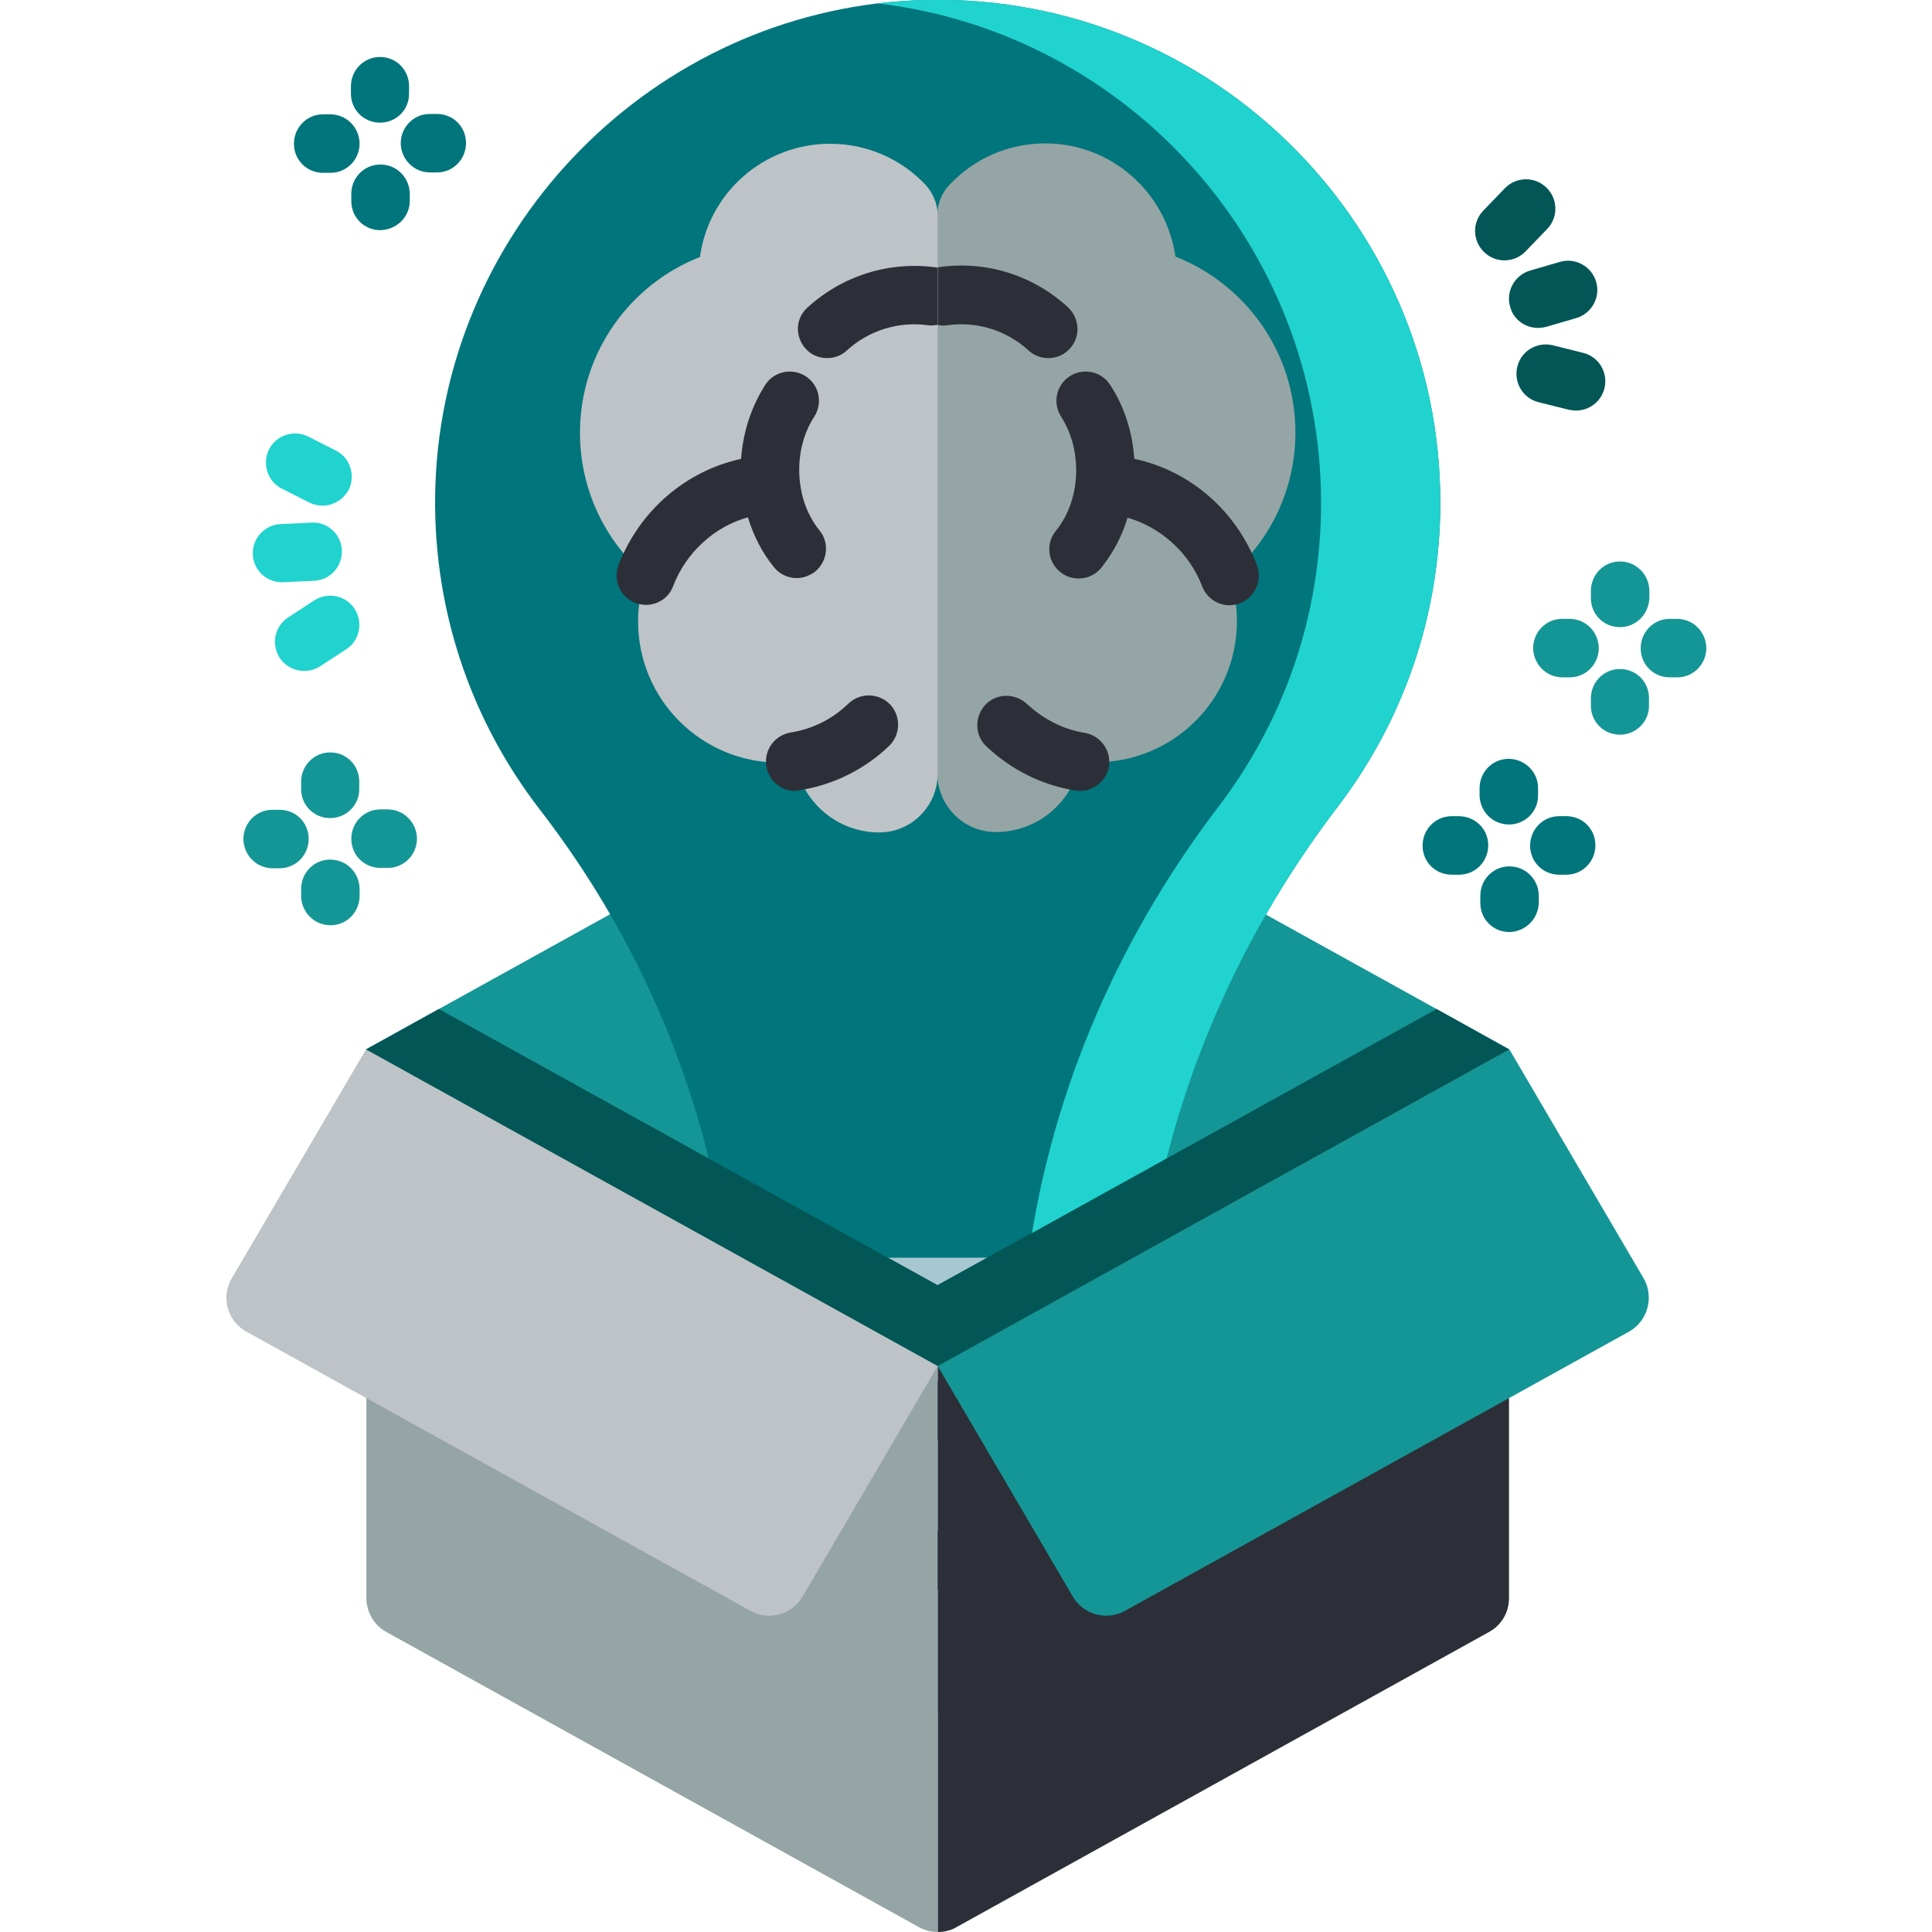
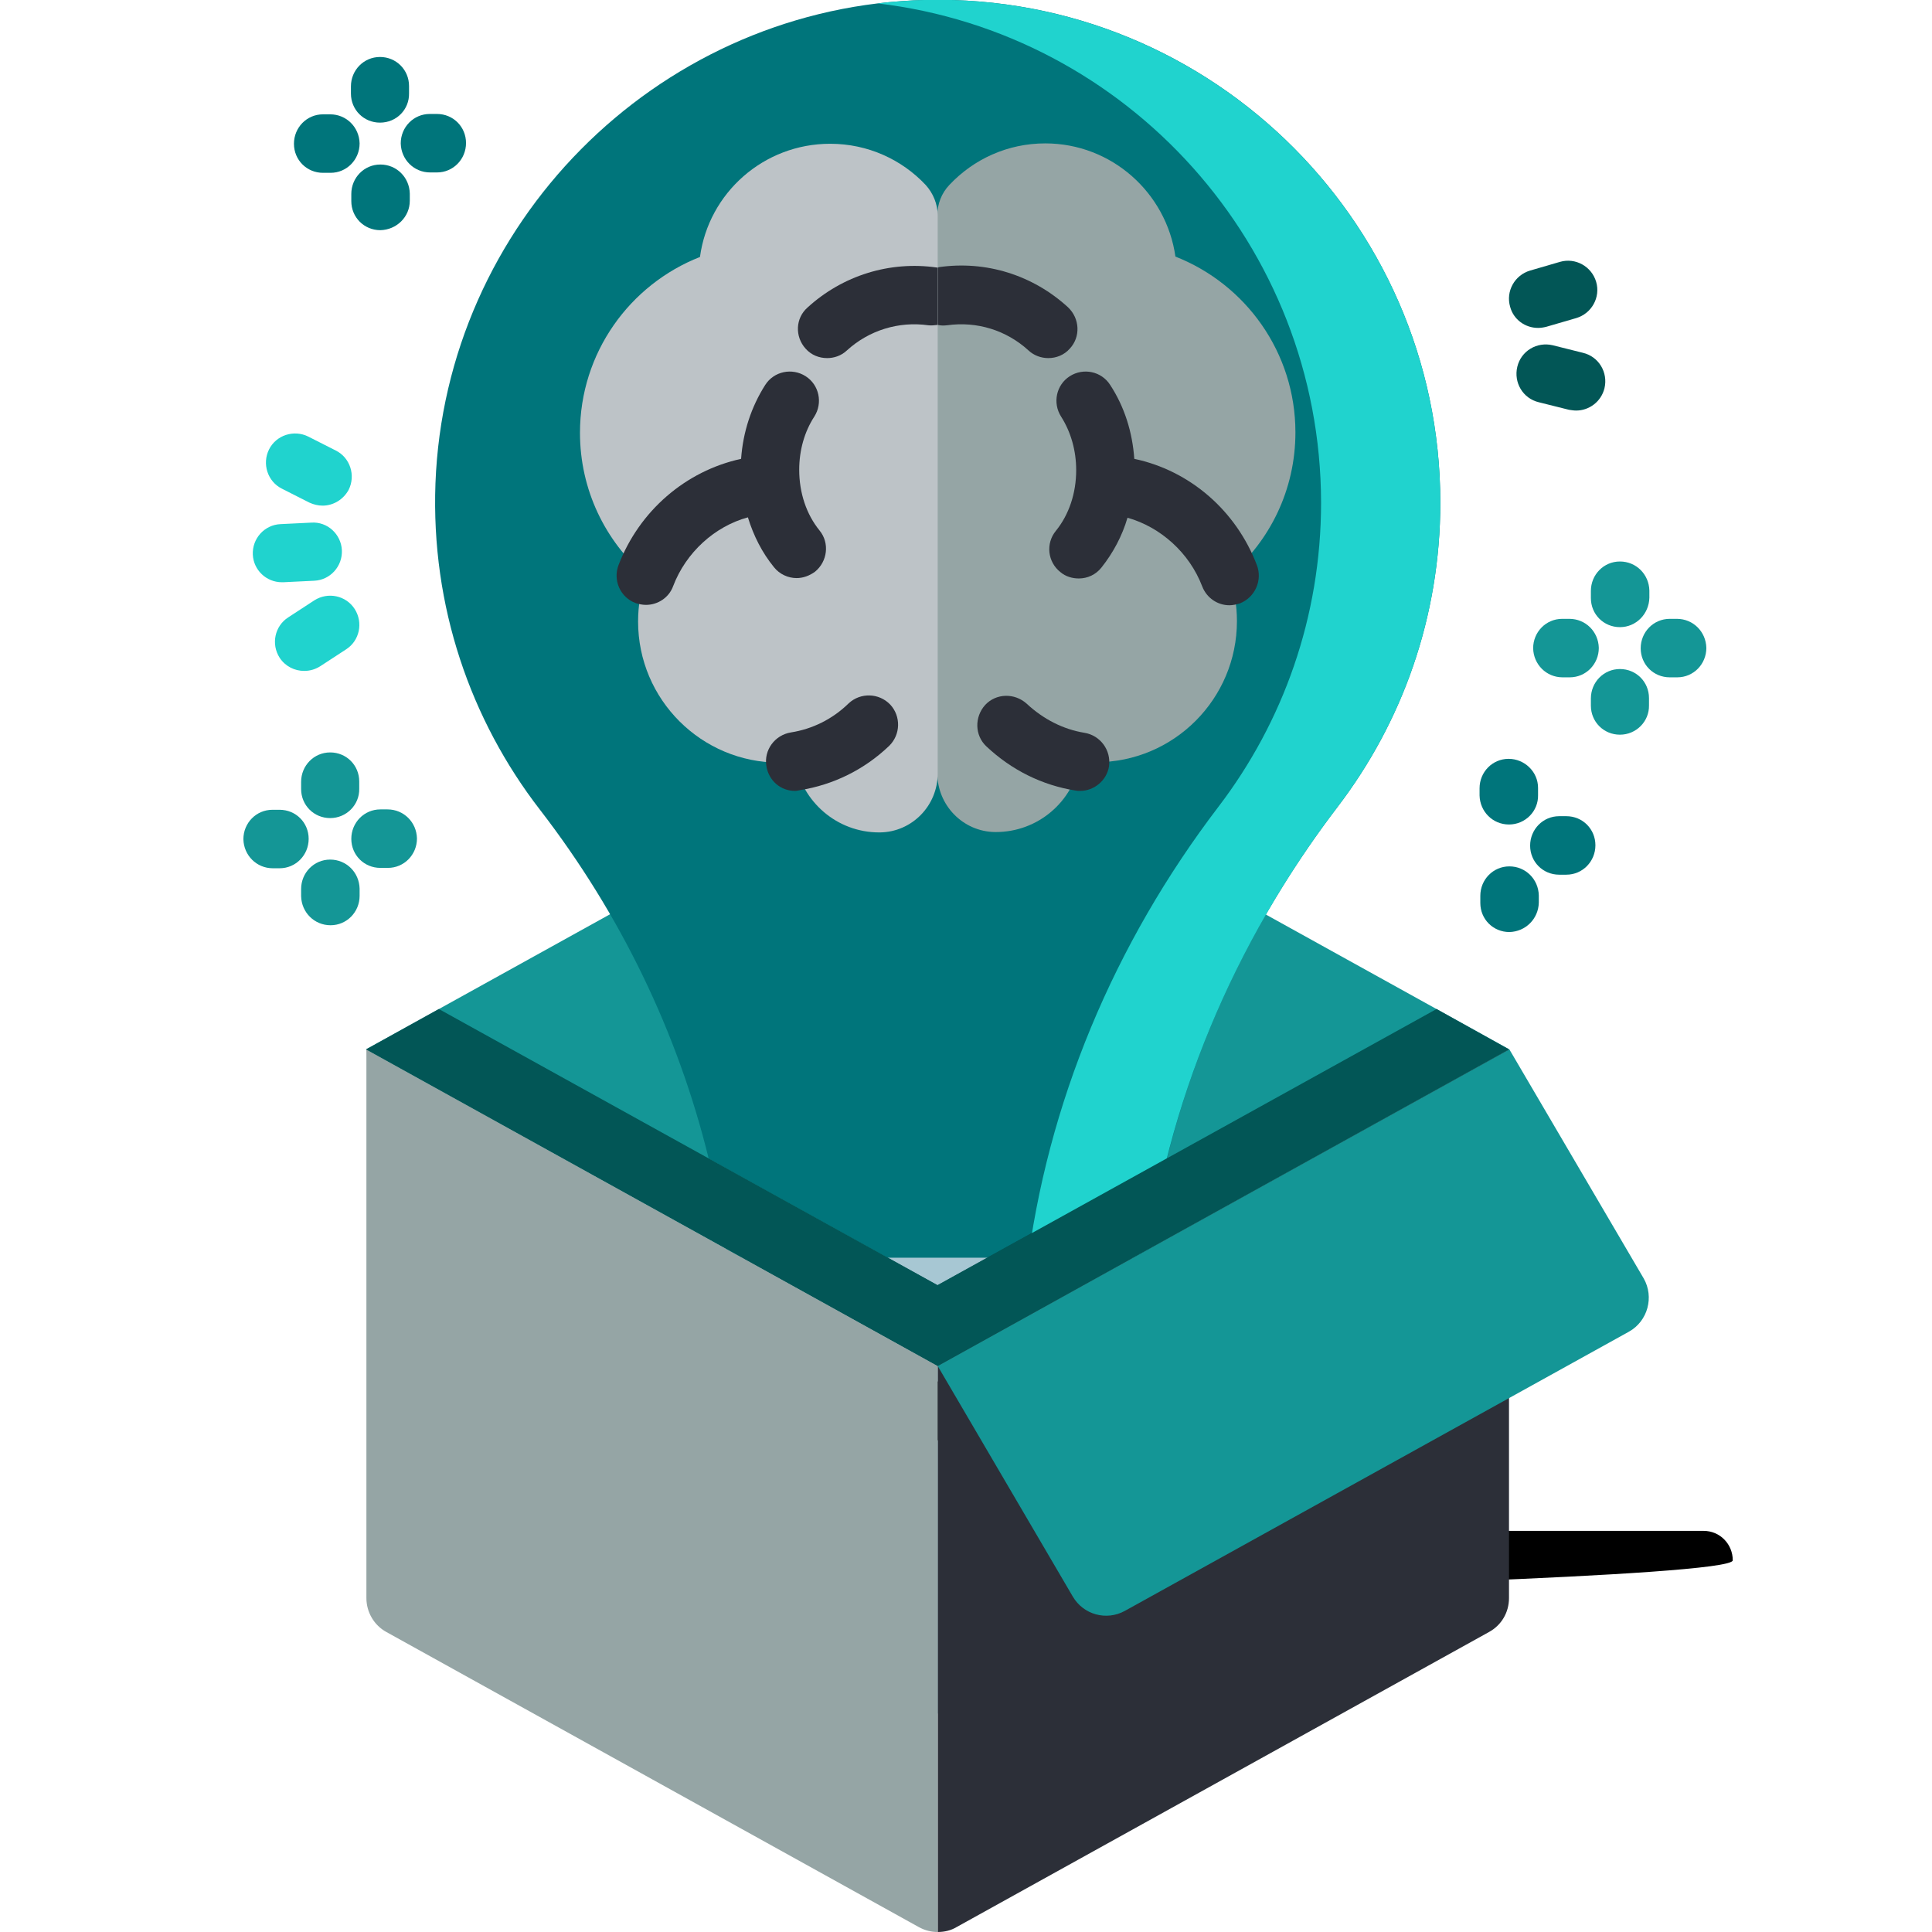
<svg xmlns="http://www.w3.org/2000/svg" id="Layer_1" x="0px" y="0px" viewBox="0 0 512 512" style="enable-background:new 0 0 512 512;" xml:space="preserve">
  <style type="text/css"> .st0{fill:#149696;} .st1{fill:#00757B;} .st2{fill:#025656;} .st3{fill:#20D3CE;} .st4{fill:#A7C7D3;} .st5{fill:#95A5A5;} .st6{fill:#2C2F38;} .st7{fill:#BDC3C7;} </style>
  <path class="st0" d="M248.5,194.2L97,278.1L248.5,362l151.5-83.9L248.5,194.2z" />
  <path class="st1" d="M381.7,133.2c0,30.3-10.1,58.2-27.2,80.6c-21.3,27.9-36.8,59.5-45.2,93.1c-2,7.9-3.6,15.9-4.8,24 c-0.3,2.1-0.6,4.2-0.9,6.3H193.3c-0.2-2.1-0.5-4.2-0.8-6.3c-1.2-8.1-2.7-16.1-4.7-23.9c-8.2-33.4-23.4-64.8-44.7-92.4 c-18.4-23.8-28.9-53.9-27.7-86.5c2.6-68.7,58-124.7,126.7-128C318.5-3.5,381.7,57.5,381.7,133.2z" />
  <path class="st2" d="M309.3,306.9c-2,7.9-3.6,15.9-4.8,24l-11.5,6.3h-38.5L309.3,306.9z" />
  <path class="st3" d="M187.7,307l54.7,30.3h-38.5l-11.4-6.3C191.2,322.9,189.7,314.9,187.7,307z" />
  <path class="st3" d="M381.7,133.2c0,30.3-10.1,58.2-27.2,80.6c-27.6,36.2-45.5,78.7-50.9,123.4H272c5.4-44.8,23.3-87.2,50.9-123.4 c17.1-22.4,27.2-50.3,27.2-80.6C350,65,298.7,8.7,232.6,0.9c3.1-0.4,6.3-0.6,9.4-0.8C318.5-3.5,381.7,57.5,381.7,133.2z" />
  <path class="st4" d="M322.8,353.1v81.2c0,10.9-8.9,19.8-19.8,19.8H194c-10.9,0-19.8-8.9-19.8-19.8v-81.2c0-10.9,8.9-19.8,19.8-19.8 h109C313.9,333.3,322.8,342.2,322.8,353.1z" />
  <path class="st2" d="M300.2,333.3L248.5,362l-51.8-28.7h38.5l13.2,7.3l13.2-7.3H300.2z" />
  <path d="M316.8,381.7H182.1c-4.3,0-7.8-3.5-7.8-7.8s3.5-7.8,7.8-7.8h134.7c4.3,0,7.7,3.5,7.7,7.8S321.1,381.7,316.8,381.7z" />
-   <path d="M316.8,421.3H182.1c-4.3,0-7.8-3.5-7.8-7.8s3.5-7.8,7.8-7.8h134.7c4.3,0,7.7,3.5,7.7,7.8S321.1,421.3,316.8,421.3z" />
+   <path d="M316.8,421.3c-4.3,0-7.8-3.5-7.8-7.8s3.5-7.8,7.8-7.8h134.7c4.3,0,7.7,3.5,7.7,7.8S321.1,421.3,316.8,421.3z" />
  <path class="st5" d="M325.8,152.5c1.3,3.8,2,7.9,2,12.1c0,20.6-16.7,37.4-37.4,37.4c-1.4,0-2.8-0.1-4.2-0.2 c-1.8,10.6-11.1,18.7-22.3,18.7h-0.2c-8.5-0.1-15.3-7.1-15.3-15.6V57.1c0-3,1.1-5.9,3.2-8.1C258,42.2,267,38,277,38 c17.6,0,32.1,13.1,34.5,30c18.6,7.3,31.8,25.4,31.8,46.6C343.3,129.8,336.5,143.4,325.8,152.5z" />
  <path class="st6" d="M286.2,209.6c-0.4,0-0.8,0-1.2-0.1c-8.8-1.4-16.9-5.4-23.6-11.7c-3.1-2.9-3.2-7.8-0.3-11 c2.9-3.1,7.8-3.2,11-0.3c4.4,4.1,9.7,6.8,15.3,7.7c4.2,0.7,7.1,4.6,6.5,8.9C293.3,206.8,290,209.6,286.2,209.6z" />
  <path class="st6" d="M283.5,92.4c-1.5,1.7-3.6,2.5-5.7,2.5c-1.9,0-3.8-0.7-5.2-2c-5.9-5.4-13.7-7.8-21.6-6.7 c-0.9,0.1-1.7,0.1-2.5-0.1V70.9c0.1,0,0.2,0,0.3-0.1c12.5-1.8,24.9,2.1,34.2,10.6C286.2,84.4,286.4,89.3,283.5,92.4z" />
  <path class="st7" d="M248.5,57.1V205c0,8.5-6.8,15.5-15.3,15.6H233c-11.2,0-20.4-8.1-22.3-18.7c-1.4,0.2-2.8,0.2-4.2,0.2 c-20.6,0-37.4-16.7-37.4-37.4c0-4.2,0.7-8.3,2-12.1c-10.7-9.2-17.4-22.8-17.4-37.9c0-21.2,13.2-39.3,31.8-46.6 c2.3-17,16.9-30,34.5-30c10,0,19,4.2,25.3,10.9C247.3,51.2,248.5,54.1,248.5,57.1z" />
  <path class="st6" d="M210.7,209.6c-3.8,0-7-2.7-7.6-6.6c-0.7-4.2,2.2-8.2,6.5-8.9c5.7-0.9,11-3.5,15.3-7.7c3.1-2.9,8-2.8,11,0.3 c2.9,3.1,2.8,8-0.3,11c-6.6,6.3-14.8,10.3-23.6,11.7C211.5,209.5,211.1,209.6,210.7,209.6z" />
  <path class="st6" d="M248.5,70.9v15.2c-0.8,0.1-1.7,0.2-2.5,0.1c-7.8-1.1-15.7,1.3-21.6,6.7c-1.5,1.4-3.4,2-5.2,2 c-2.1,0-4.2-0.8-5.7-2.5c-2.9-3.2-2.7-8.1,0.5-10.9c9.3-8.5,21.8-12.4,34.3-10.6C248.2,70.9,248.4,70.9,248.5,70.9z" />
  <path class="st6" d="M333.1,149.8c-5.5-14.5-17.8-25.1-32.5-28.2c-0.5-7.1-2.6-13.8-6.4-19.6c-2.3-3.6-7.1-4.6-10.7-2.3 c-3.6,2.3-4.6,7.1-2.3,10.7c2.6,4.1,4,9,4,14.2c0,6.1-1.9,11.8-5.4,16.1c-2.7,3.3-2.2,8.2,1.2,10.9c1.4,1.2,3.2,1.7,4.9,1.7 c2.3,0,4.5-1,6-2.9c3.1-3.9,5.5-8.4,6.9-13.2c8.8,2.5,16.4,9.3,19.8,18.2c1.2,3.1,4.1,5,7.2,5c0.9,0,1.8-0.2,2.8-0.5 C332.6,158.3,334.6,153.8,333.1,149.8z" />
  <path class="st6" d="M211.8,124.5c0-5.2,1.4-10.1,4-14.1c2.3-3.6,1.3-8.4-2.3-10.7s-8.4-1.3-10.7,2.3c-3.7,5.8-5.9,12.5-6.4,19.6 c-14.7,3.2-27,13.8-32.5,28.2c-1.5,4,0.5,8.5,4.5,10c0.9,0.3,1.8,0.5,2.8,0.5c3.1,0,6.1-1.9,7.2-5c3.4-8.9,11-15.8,19.8-18.2 c1.5,4.9,3.8,9.4,6.9,13.2c1.5,1.9,3.8,2.9,6,2.9c1.7,0,3.4-0.6,4.9-1.7c3.3-2.7,3.9-7.6,1.2-10.9 C213.7,136.3,211.8,130.6,211.8,124.5z" />
  <path class="st6" d="M399.9,278.1v145.4c0,3.8-2,7.2-5.3,9l-141.1,78.2c0,0,0,0,0,0c-1.5,0.9-3.2,1.3-5,1.3V362L399.9,278.1z" />
  <path class="st5" d="M248.5,362v150c-1.7,0-3.3-0.4-4.8-1.2c-0.1,0-0.1-0.1-0.2-0.1l-141.1-78.2c-3.3-1.8-5.3-5.3-5.3-9V278.1 L248.5,362z" />
  <path class="st0" d="M431.7,352.9l-133.6,74c-4.9,2.7-11,1-13.8-3.8L248.5,362l151.5-83.9l35.6,60.7 C438.4,343.7,436.7,350.1,431.7,352.9z" />
-   <path class="st7" d="M65.3,352.9l133.6,74c4.9,2.7,11,1,13.8-3.8l35.8-61.1L97,278.1l-35.6,60.7C58.5,343.7,60.2,350.1,65.3,352.9z" />
  <path class="st0" d="M87.5,216.8c-4.3,0-7.7-3.4-7.7-7.7l0-1.9c0-4.3,3.4-7.8,7.7-7.8h0c4.3,0,7.7,3.4,7.7,7.7l0,1.9 C95.3,213.3,91.8,216.8,87.5,216.8C87.5,216.8,87.5,216.8,87.5,216.8z" />
  <path class="st0" d="M87.6,245.2c-4.3,0-7.7-3.4-7.8-7.7l0-1.9c0-4.3,3.4-7.8,7.7-7.8h0c4.3,0,7.7,3.4,7.8,7.7l0,1.9 C95.3,241.7,91.9,245.2,87.6,245.2C87.6,245.2,87.6,245.2,87.6,245.2z" />
  <path class="st0" d="M100.8,230c-4.3,0-7.7-3.4-7.7-7.7c0-4.3,3.4-7.8,7.7-7.8l1.9,0h0c4.3,0,7.7,3.4,7.8,7.7c0,4.3-3.4,7.8-7.7,7.8 L100.8,230C100.8,230,100.8,230,100.8,230z" />
  <path class="st0" d="M72.3,230.1c-4.3,0-7.7-3.4-7.8-7.7c0-4.3,3.4-7.8,7.7-7.8l1.9,0h0c4.3,0,7.7,3.4,7.7,7.7 c0,4.3-3.4,7.8-7.7,7.8L72.3,230.1C72.4,230.1,72.3,230.1,72.3,230.1z" />
  <path class="st0" d="M429.3,166.2c-4.3,0-7.7-3.4-7.7-7.7l0-1.9c0-4.3,3.4-7.8,7.7-7.8h0c4.3,0,7.7,3.4,7.8,7.7l0,1.9 C437,162.7,433.6,166.2,429.3,166.2C429.3,166.2,429.3,166.2,429.3,166.2z" />
  <path class="st0" d="M429.3,194.7c-4.3,0-7.7-3.4-7.7-7.7l0-1.9c0-4.3,3.4-7.8,7.7-7.8h0c4.3,0,7.7,3.4,7.7,7.7l0,1.9 C437.1,191.2,433.6,194.7,429.3,194.7C429.3,194.7,429.3,194.7,429.3,194.7z" />
  <path class="st0" d="M442.5,179.5c-4.3,0-7.7-3.4-7.7-7.7c0-4.3,3.4-7.8,7.7-7.8l1.9,0h0c4.3,0,7.7,3.4,7.8,7.7 c0,4.3-3.4,7.8-7.7,7.8L442.5,179.5C442.6,179.5,442.6,179.5,442.5,179.5z" />
  <path class="st0" d="M414.1,179.5c-4.3,0-7.7-3.4-7.8-7.7c0-4.3,3.4-7.8,7.7-7.8l1.9,0h0c4.3,0,7.7,3.4,7.8,7.7 c0,4.3-3.4,7.8-7.7,7.8L414.1,179.5C414.1,179.5,414.1,179.5,414.1,179.5z" />
  <g>
    <path class="st1" d="M100.7,32.5c-4.3,0-7.7-3.4-7.7-7.7l0-1.9c0-4.3,3.4-7.8,7.7-7.8h0c4.3,0,7.7,3.4,7.7,7.7l0,1.9 C108.5,29,105.1,32.5,100.7,32.5C100.8,32.5,100.8,32.5,100.7,32.5z" />
    <path class="st1" d="M100.8,61c-4.3,0-7.7-3.4-7.7-7.7l0-1.9c0-4.3,3.4-7.8,7.7-7.8h0c4.3,0,7.7,3.4,7.8,7.7l0,1.9 C108.6,57.5,105.1,60.9,100.8,61C100.8,61,100.8,61,100.8,61z" />
    <path class="st1" d="M114,45.7c-4.3,0-7.7-3.4-7.8-7.7c0-4.3,3.4-7.8,7.7-7.8l1.9,0h0c4.3,0,7.7,3.4,7.7,7.7c0,4.3-3.4,7.8-7.7,7.8 L114,45.7C114.1,45.7,114,45.7,114,45.7z" />
    <path class="st1" d="M85.6,45.8c-4.3,0-7.7-3.4-7.7-7.7c0-4.3,3.4-7.8,7.7-7.8l1.9,0h0c4.3,0,7.7,3.4,7.8,7.7 c0,4.3-3.4,7.8-7.7,7.8L85.6,45.8C85.6,45.8,85.6,45.8,85.6,45.8z" />
    <path class="st1" d="M399.9,218.5c-4.3,0-7.7-3.4-7.8-7.7l0-1.9c0-4.3,3.4-7.8,7.7-7.8c4.2,0,7.8,3.4,7.8,7.7l0,1.9 C407.7,215,404.2,218.5,399.9,218.5C399.9,218.5,399.9,218.5,399.9,218.5z" />
    <path class="st1" d="M400,247c-4.3,0-7.7-3.4-7.7-7.7l0-1.9c0-4.3,3.4-7.8,7.7-7.8h0c4.3,0,7.7,3.4,7.8,7.7l0,1.9 C407.7,243.5,404.3,246.9,400,247C400,247,400,247,400,247z" />
    <path class="st1" d="M413.2,231.8c-4.3,0-7.7-3.4-7.7-7.7c0-4.3,3.4-7.8,7.7-7.8l1.9,0h0c4.3,0,7.7,3.4,7.7,7.7 c0,4.3-3.4,7.8-7.7,7.8L413.2,231.8C413.2,231.8,413.2,231.8,413.2,231.8z" />
-     <path class="st1" d="M384.7,231.8c-4.3,0-7.7-3.4-7.7-7.7c0-4.3,3.4-7.8,7.7-7.8l1.9,0c4.3,0,7.8,3.4,7.8,7.7 c0,4.3-3.4,7.8-7.7,7.8L384.7,231.8C384.8,231.8,384.8,231.8,384.7,231.8z" />
  </g>
  <path class="st2" d="M407.6,86.9c-3.4,0-6.5-2.2-7.4-5.6c-1.2-4.1,1.2-8.4,5.3-9.6l7.9-2.3c4.1-1.2,8.4,1.2,9.6,5.3 c1.2,4.1-1.2,8.4-5.3,9.6l-7.9,2.3C409,86.8,408.3,86.9,407.6,86.9z" />
-   <path class="st2" d="M398.7,69c-1.9,0-3.9-0.7-5.4-2.2c-3.1-3-3.2-7.9-0.2-11l5.7-5.9c3-3.1,7.9-3.2,11-0.2c3.1,3,3.2,7.9,0.2,11 l-5.7,5.9C402.8,68.2,400.7,69,398.7,69z" />
  <path class="st2" d="M417.7,108.8c-0.6,0-1.2-0.1-1.9-0.2l-8-2c-4.2-1-6.7-5.2-5.7-9.4c1-4.2,5.2-6.7,9.4-5.7l8,2 c4.2,1,6.7,5.2,5.7,9.4C424.3,106.5,421.1,108.8,417.7,108.8z" />
  <path class="st3" d="M74.7,154.3c-4.1,0-7.5-3.2-7.7-7.3c-0.2-4.3,3.1-7.9,7.3-8.1l8.2-0.4c4.3-0.3,7.9,3.1,8.1,7.3 c0.2,4.3-3.1,7.9-7.3,8.1l-8.2,0.4C75,154.3,74.8,154.3,74.7,154.3z" />
  <path class="st3" d="M85.5,134c-1.2,0-2.4-0.3-3.5-0.8l-7.3-3.7c-3.8-1.9-5.3-6.6-3.4-10.4c1.9-3.8,6.6-5.3,10.4-3.4l7.3,3.7 c3.8,1.9,5.3,6.6,3.4,10.4C91,132.4,88.3,134,85.5,134z" />
  <path class="st3" d="M80.6,177.8c-2.5,0-5-1.2-6.5-3.5c-2.3-3.6-1.3-8.4,2.3-10.7l6.9-4.5c3.6-2.3,8.4-1.3,10.7,2.3 c2.3,3.6,1.3,8.4-2.3,10.7l-6.9,4.5C83.5,177.4,82.1,177.8,80.6,177.8z" />
  <path class="st2" d="M399.9,278.1L248.5,362L97,278.1l19.3-10.7l132.2,73.2l132.2-73.2L399.9,278.1z" />
</svg>